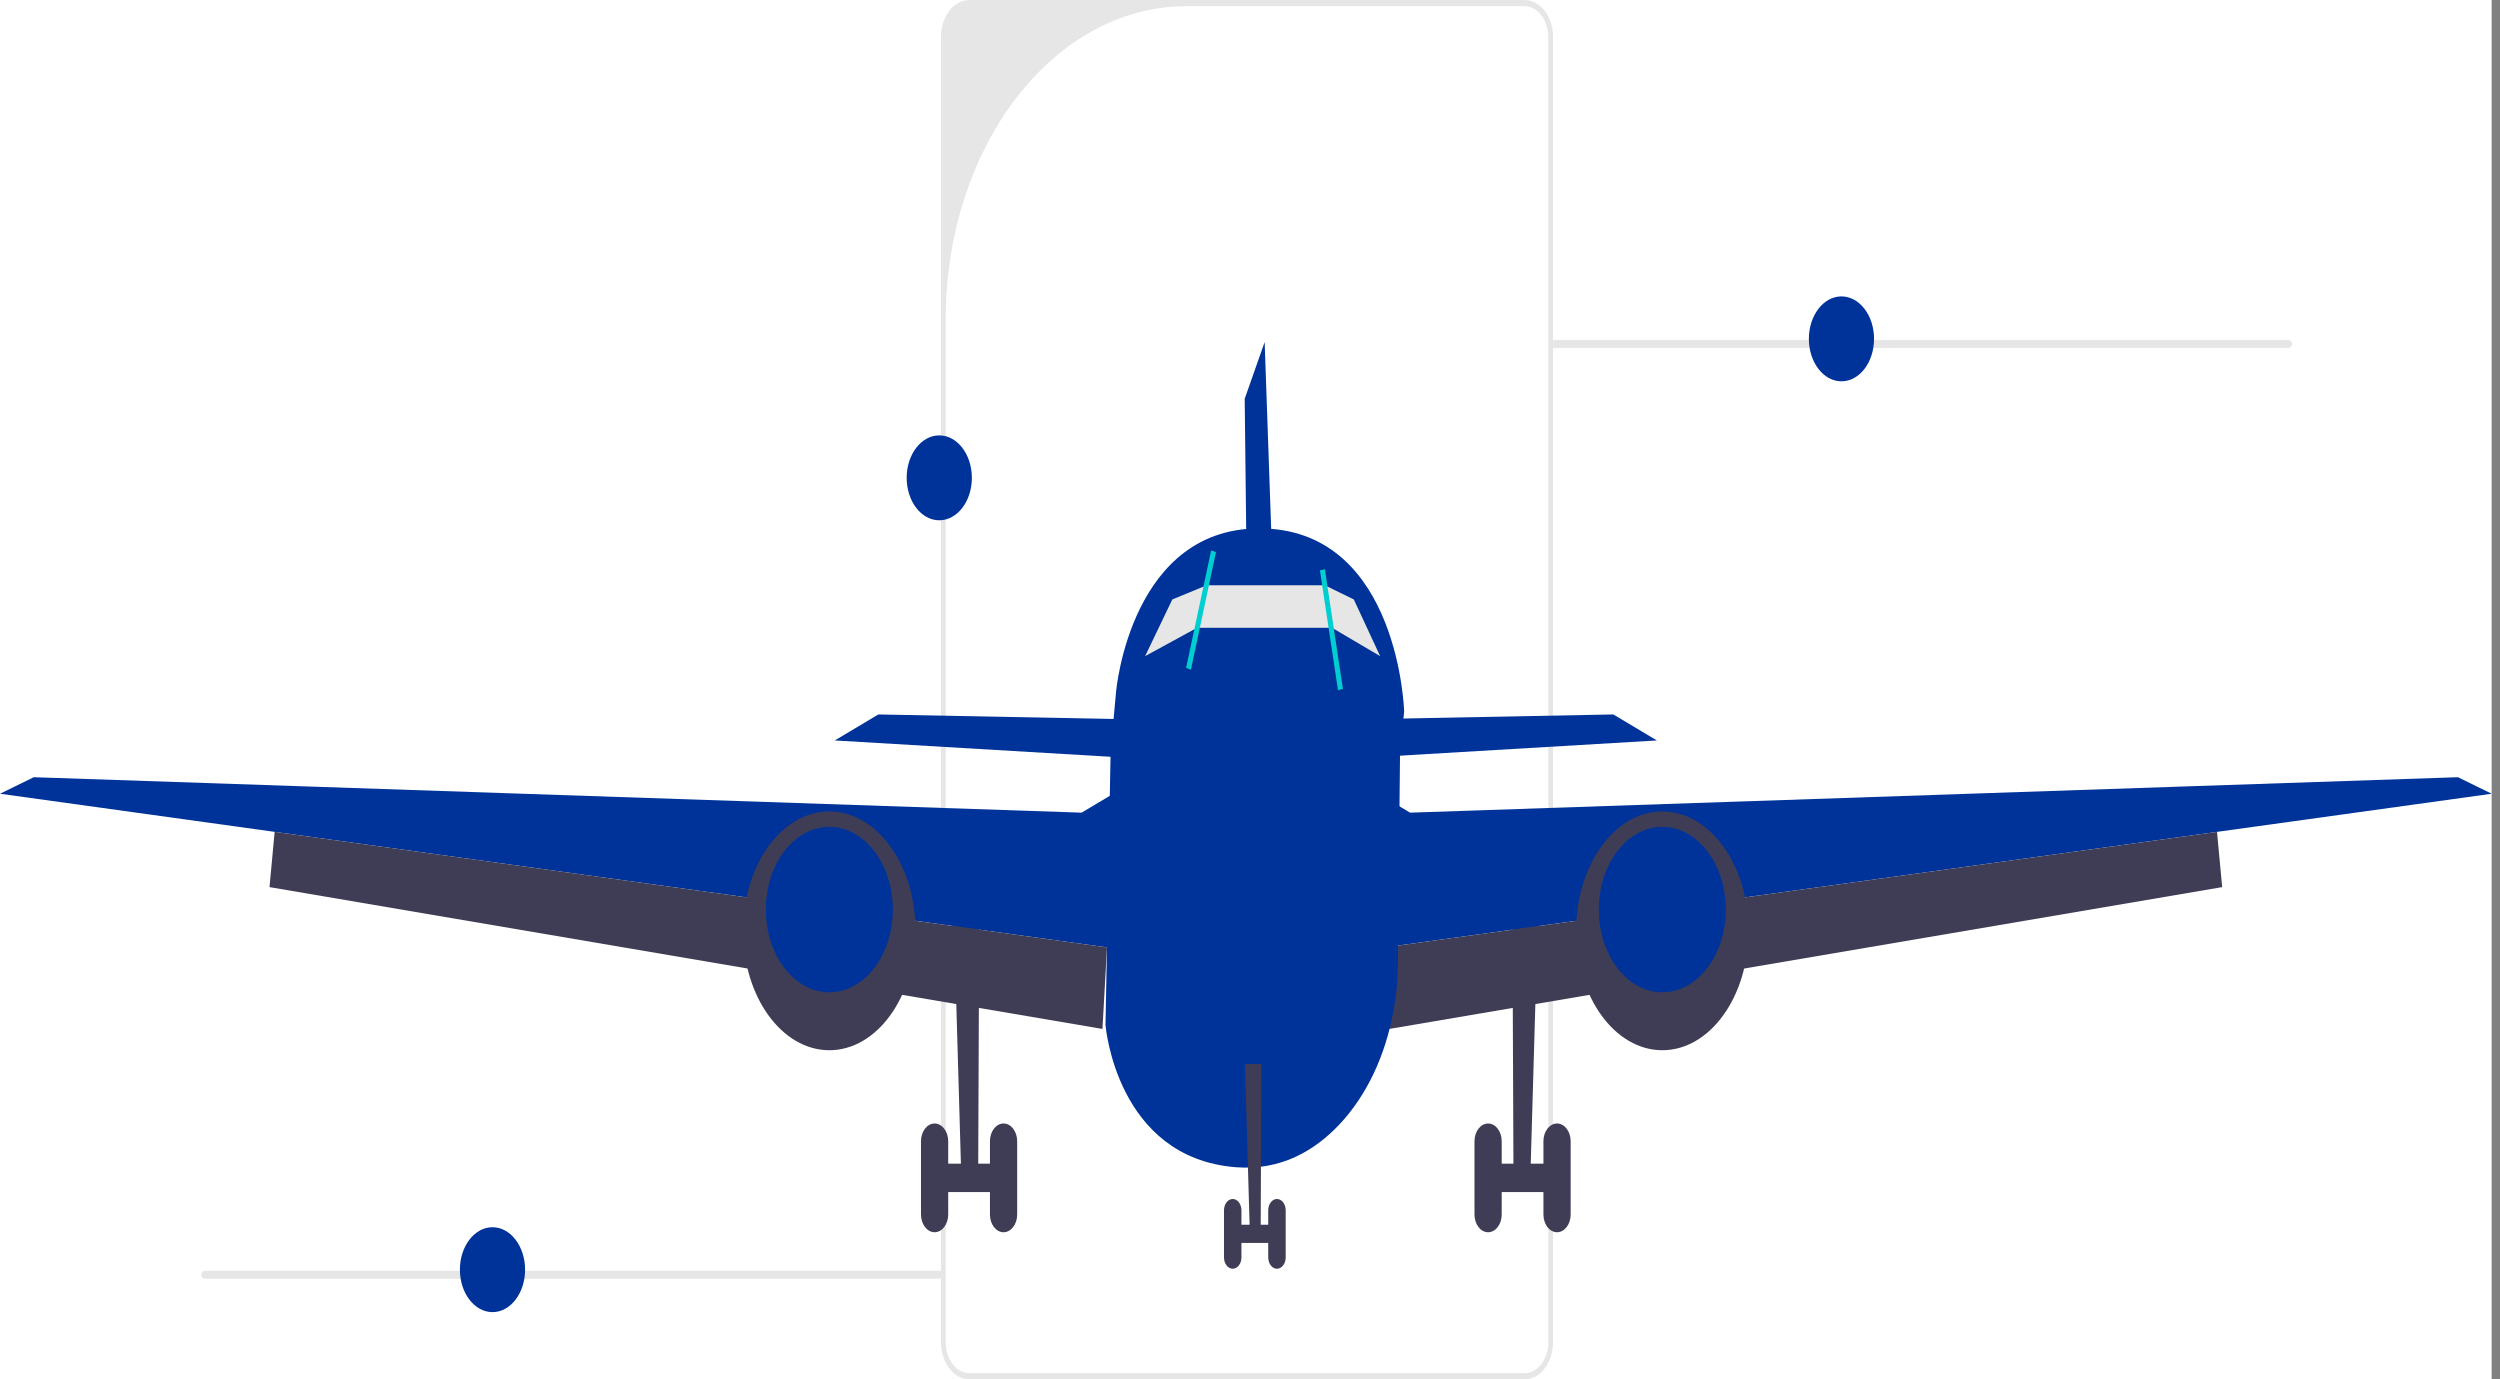
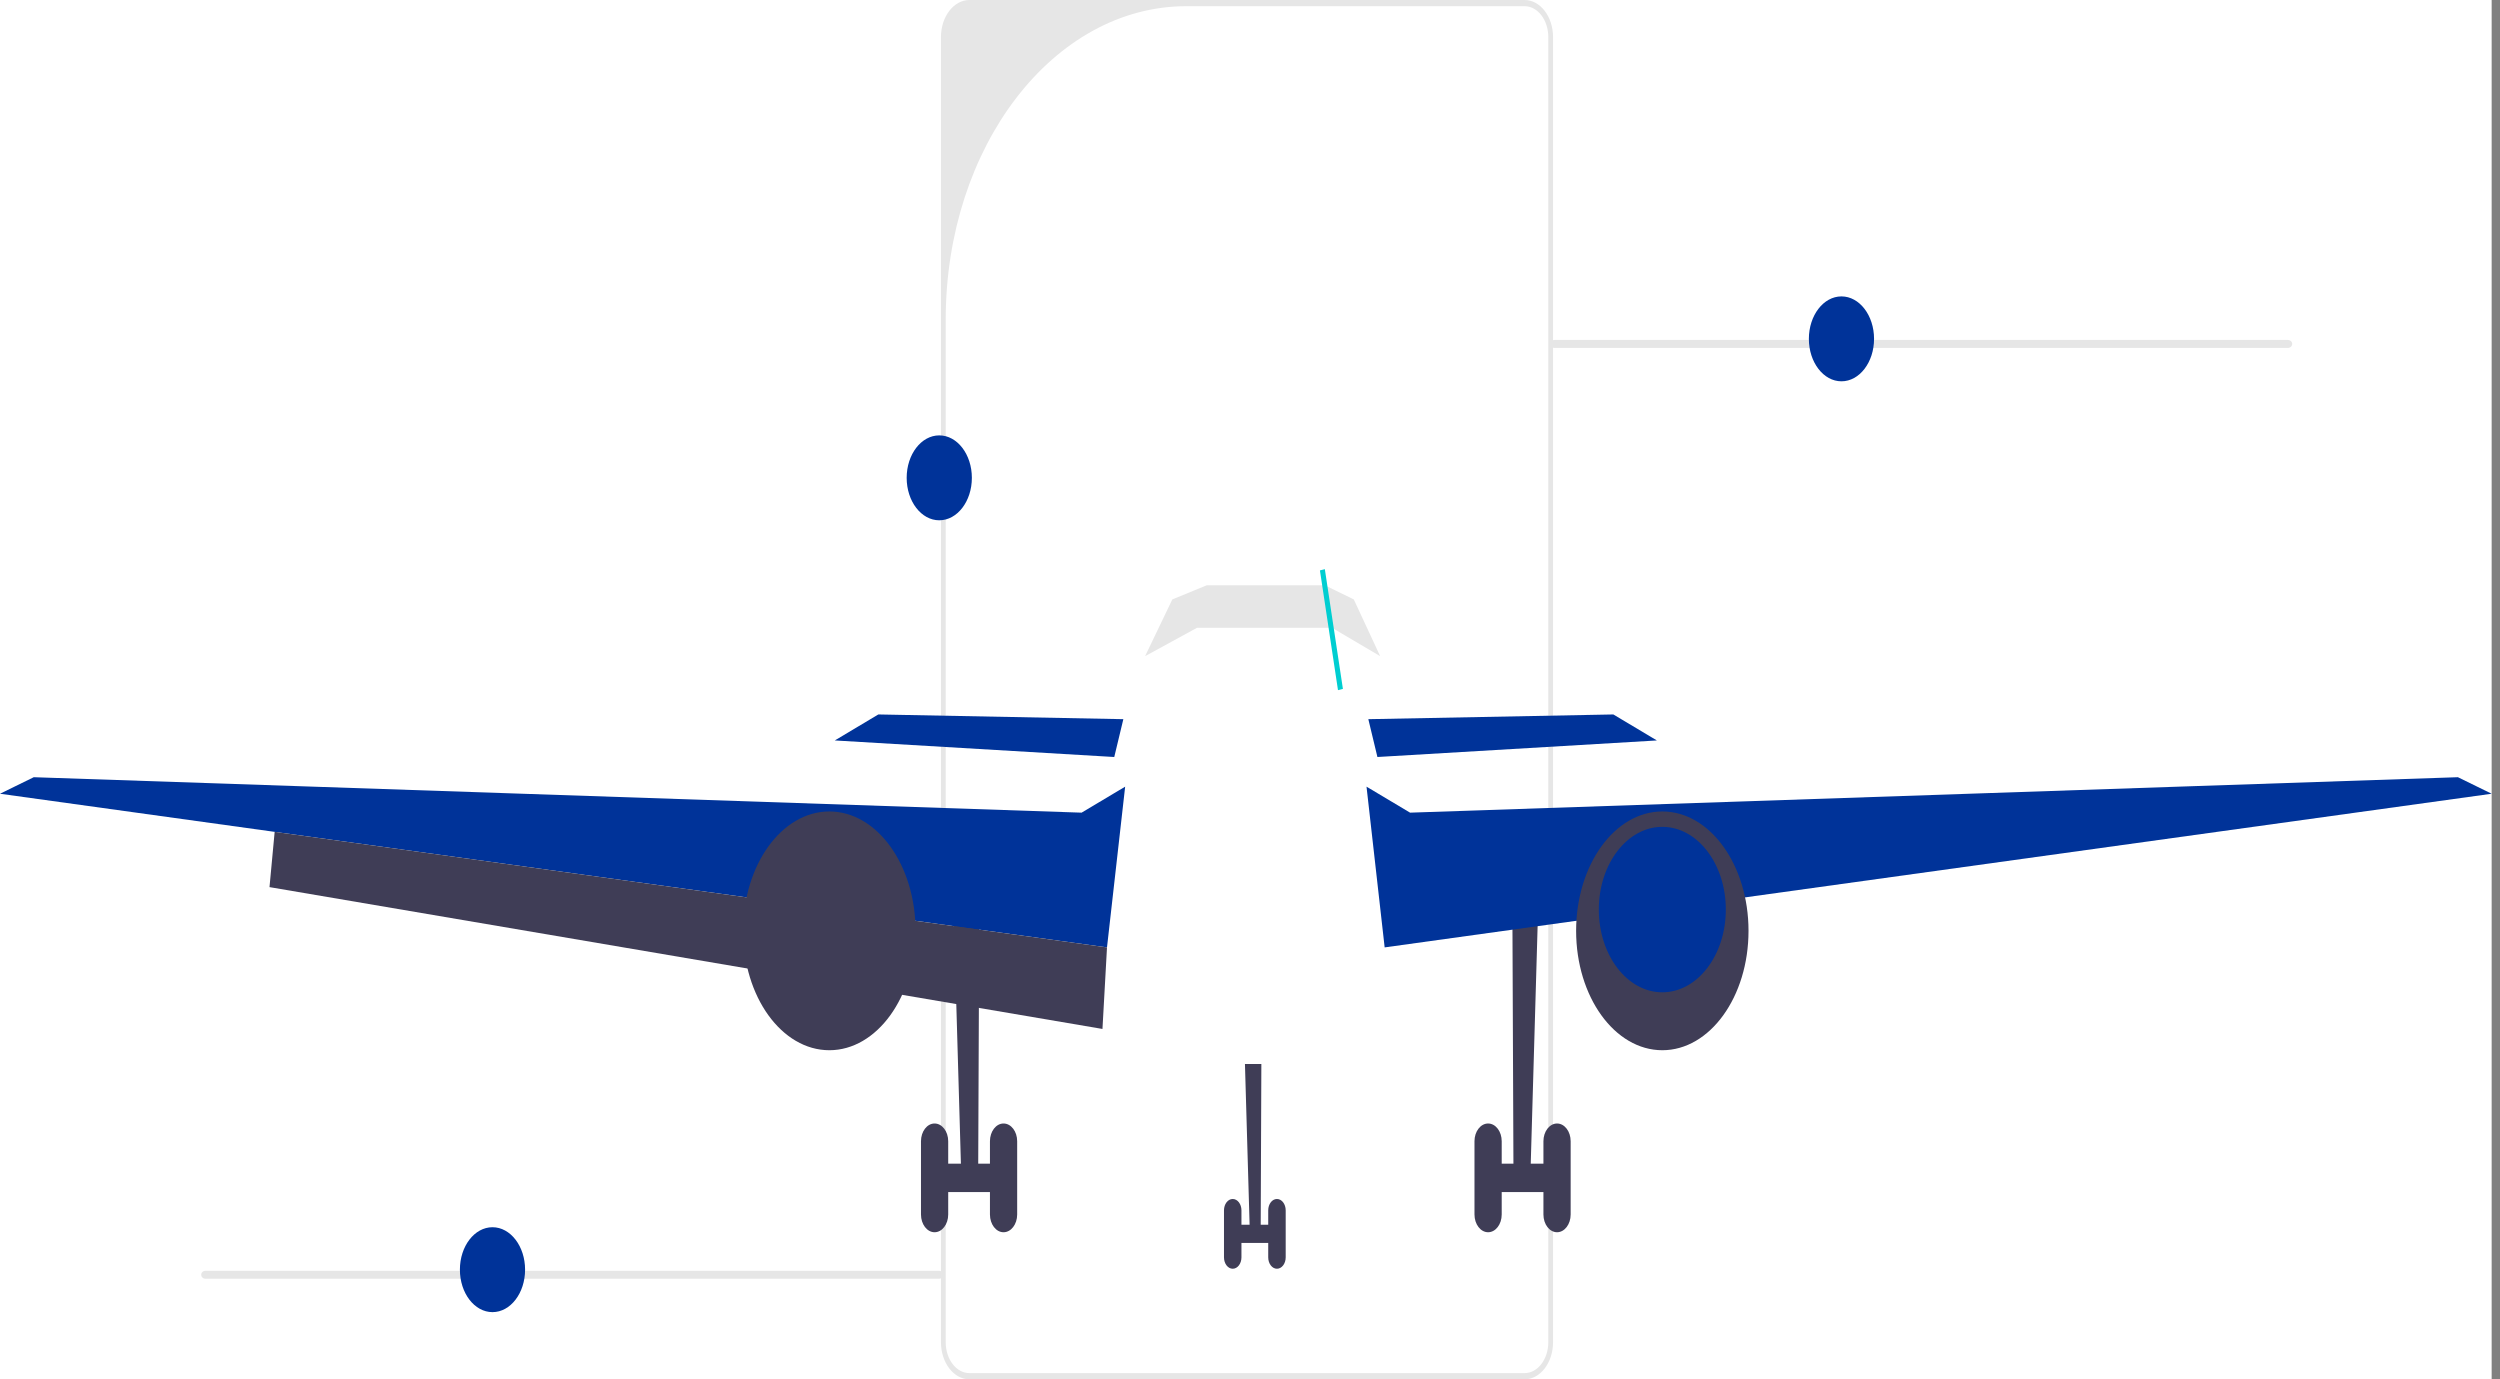
<svg xmlns="http://www.w3.org/2000/svg" width="145" height="80" viewBox="0 0 145 80" fill="none">
  <rect x="0" y="0" width="145" height="80" fill="#808080" stroke="none" />
  <g clip-path="url(#clip0_49_51)">
    <rect width="144.516" height="80" fill="white" />
    <path d="M88.425 80H56.227C55.316 80 54.575 79.035 54.575 77.849V2.151C54.575 0.965 55.316 0 56.227 0H88.425C89.336 0 90.077 0.965 90.077 2.151V77.849C90.077 79.035 89.336 80 88.425 80ZM68.812 0.359C61.101 0.359 54.851 8.501 54.851 18.544V77.849C54.851 78.839 55.467 79.641 56.227 79.641H88.425C89.185 79.641 89.801 78.839 89.801 77.849V2.151C89.801 1.161 89.185 0.359 88.425 0.359L68.812 0.359Z" fill="#E6E6E6" />
    <path d="M89.91 19.949C89.91 20.077 90.02 20.18 90.158 20.18H132.699C132.836 20.18 132.947 20.077 132.947 19.949C132.947 19.82 132.836 19.718 132.699 19.718H90.158C90.02 19.718 89.91 19.82 89.91 19.949Z" fill="#E6E6E6" />
    <path d="M55.312 52.961L55.733 67.494H54.708V69.139H57.572V67.494H56.737L56.797 52.961H55.312Z" fill="#3F3D56" />
    <path d="M54.206 65.163C54.642 65.163 54.996 65.623 54.996 66.191V70.441C54.996 71.009 54.642 71.47 54.206 71.47C53.77 71.47 53.417 71.009 53.417 70.441V66.191C53.417 65.623 53.77 65.163 54.206 65.163Z" fill="#3F3D56" />
    <path d="M58.206 65.163C58.642 65.163 58.996 65.623 58.996 66.191V70.441C58.996 71.009 58.642 71.47 58.206 71.47C57.77 71.47 57.417 71.009 57.417 70.441V66.191C57.417 65.623 57.77 65.163 58.206 65.163Z" fill="#3F3D56" />
    <path d="M64.627 43.906L48.418 42.946L50.944 41.438L65.154 41.712L64.627 43.906Z" fill="#003399" />
    <path d="M0 46.037L1.958 45.078L62.732 47.134L65.259 45.626L64.206 54.949L15.93 48.248L0 46.037Z" fill="#003399" />
    <path d="M15.631 51.453L15.93 48.248L64.206 54.949L63.943 59.679L15.631 51.453Z" fill="#3F3D56" />
    <path d="M48.102 60.913C50.863 60.913 53.102 57.813 53.102 53.989C53.102 50.165 50.863 47.065 48.102 47.065C45.341 47.065 43.102 50.165 43.102 53.989C43.102 57.813 45.341 60.913 48.102 60.913Z" fill="#3F3D56" />
-     <path d="M48.102 57.554C50.136 57.554 51.786 55.405 51.786 52.755C51.786 50.105 50.136 47.957 48.102 47.957C46.067 47.957 44.418 50.105 44.418 52.755C44.418 55.405 46.067 57.554 48.102 57.554Z" fill="#003399" />
    <path d="M89.204 52.961L88.783 67.494H89.808V69.139H86.943V67.494H87.779L87.719 52.961H89.204Z" fill="#3F3D56" />
    <path d="M90.309 65.163H90.309C89.873 65.163 89.519 65.623 89.519 66.191V70.441C89.519 71.009 89.873 71.47 90.309 71.47H90.309C90.745 71.47 91.098 71.009 91.098 70.441V66.191C91.098 65.623 90.745 65.163 90.309 65.163Z" fill="#3F3D56" />
    <path d="M86.31 65.163H86.31C85.874 65.163 85.52 65.623 85.52 66.191V70.441C85.52 71.009 85.874 71.47 86.31 71.47H86.31C86.746 71.47 87.099 71.009 87.099 70.441V66.191C87.099 65.623 86.746 65.163 86.31 65.163Z" fill="#3F3D56" />
    <path d="M79.89 43.906L96.099 42.946L93.573 41.438L79.363 41.712L79.89 43.906Z" fill="#003399" />
-     <path d="M74.087 40.952L73.35 19.839L72.192 23.129L72.403 41.638L74.087 40.952Z" fill="#003399" />
    <path d="M144.516 46.037L142.559 45.078L81.784 47.134L79.258 45.626L80.31 54.949L128.586 48.248L144.516 46.037Z" fill="#003399" />
-     <path d="M128.886 51.453L128.587 48.248L80.311 54.949L80.574 59.679L128.886 51.453Z" fill="#3F3D56" />
    <path d="M96.415 60.913C99.176 60.913 101.414 57.813 101.414 53.989C101.414 50.165 99.176 47.065 96.415 47.065C93.653 47.065 91.415 50.165 91.415 53.989C91.415 57.813 93.653 60.913 96.415 60.913Z" fill="#3F3D56" />
    <path d="M96.414 57.554C98.449 57.554 100.098 55.405 100.098 52.755C100.098 50.105 98.449 47.957 96.414 47.957C94.38 47.957 92.731 50.105 92.731 52.755C92.731 55.405 94.38 57.554 96.414 57.554Z" fill="#003399" />
-     <path d="M81.442 41.276L81.203 43.569L81.079 55.914C81.07 56.833 80.984 57.74 80.824 58.62C80.363 61.184 79.287 63.516 77.696 65.207C76.253 66.742 74.285 67.905 71.68 67.699C64.733 67.151 64.119 59.45 64.119 59.45L64.381 45.485L64.417 43.569L64.733 40.113C64.733 40.113 65.575 30.379 73.364 30.653C81.153 30.928 81.442 41.276 81.442 41.276Z" fill="#003399" />
    <path d="M66.416 38.057L67.995 34.767L69.995 33.944H76.836L78.52 34.767L80.049 38.057L77.257 36.412H69.427L66.416 38.057Z" fill="#E6E6E6" />
    <path d="M72.207 61.713L72.477 71.036H71.819V72.091H73.657V71.036H73.121L73.159 61.713H72.207Z" fill="#3F3D56" />
    <path d="M71.498 69.541C71.777 69.541 72.004 69.836 72.004 70.201V72.927C72.004 73.291 71.777 73.587 71.498 73.587C71.218 73.587 70.991 73.291 70.991 72.927V70.201C70.991 69.836 71.218 69.541 71.498 69.541Z" fill="#3F3D56" />
    <path d="M74.063 69.541C74.343 69.541 74.57 69.836 74.57 70.201V72.927C74.57 73.291 74.343 73.587 74.063 73.587C73.783 73.587 73.557 73.291 73.557 72.927V70.201C73.557 69.836 73.783 69.541 74.063 69.541Z" fill="#3F3D56" />
-     <path d="M70.247 31.923L68.793 38.742L69.073 38.844L70.527 32.024L70.247 31.923Z" fill="#00CED1" />
    <path d="M76.841 33.011L76.556 33.084L77.603 40.029L77.889 39.956L76.841 33.011Z" fill="#00CED1" />
    <path d="M106.805 22.116C107.849 22.116 108.695 21.014 108.695 19.654C108.695 18.294 107.849 17.191 106.805 17.191C105.76 17.191 104.914 18.294 104.914 19.654C104.914 21.014 105.76 22.116 106.805 22.116Z" fill="#003399" />
    <path d="M54.477 30.177C55.522 30.177 56.368 29.075 56.368 27.715C56.368 26.355 55.522 25.252 54.477 25.252C53.433 25.252 52.587 26.355 52.587 27.715C52.587 29.075 53.433 30.177 54.477 30.177Z" fill="#003399" />
    <path d="M11.67 73.936C11.67 74.064 11.78 74.167 11.918 74.167H54.459C54.596 74.167 54.707 74.064 54.707 73.936C54.707 73.808 54.596 73.705 54.459 73.705H11.918C11.78 73.705 11.67 73.808 11.67 73.936Z" fill="#E6E6E6" />
    <path d="M28.564 76.104C29.608 76.104 30.455 75.001 30.455 73.641C30.455 72.281 29.608 71.179 28.564 71.179C27.52 71.179 26.674 72.281 26.674 73.641C26.674 75.001 27.52 76.104 28.564 76.104Z" fill="#003399" />
  </g>
  <defs>
    <clipPath id="clip0_49_51">
      <rect width="144.516" height="80" fill="white" />
    </clipPath>
  </defs>
</svg>